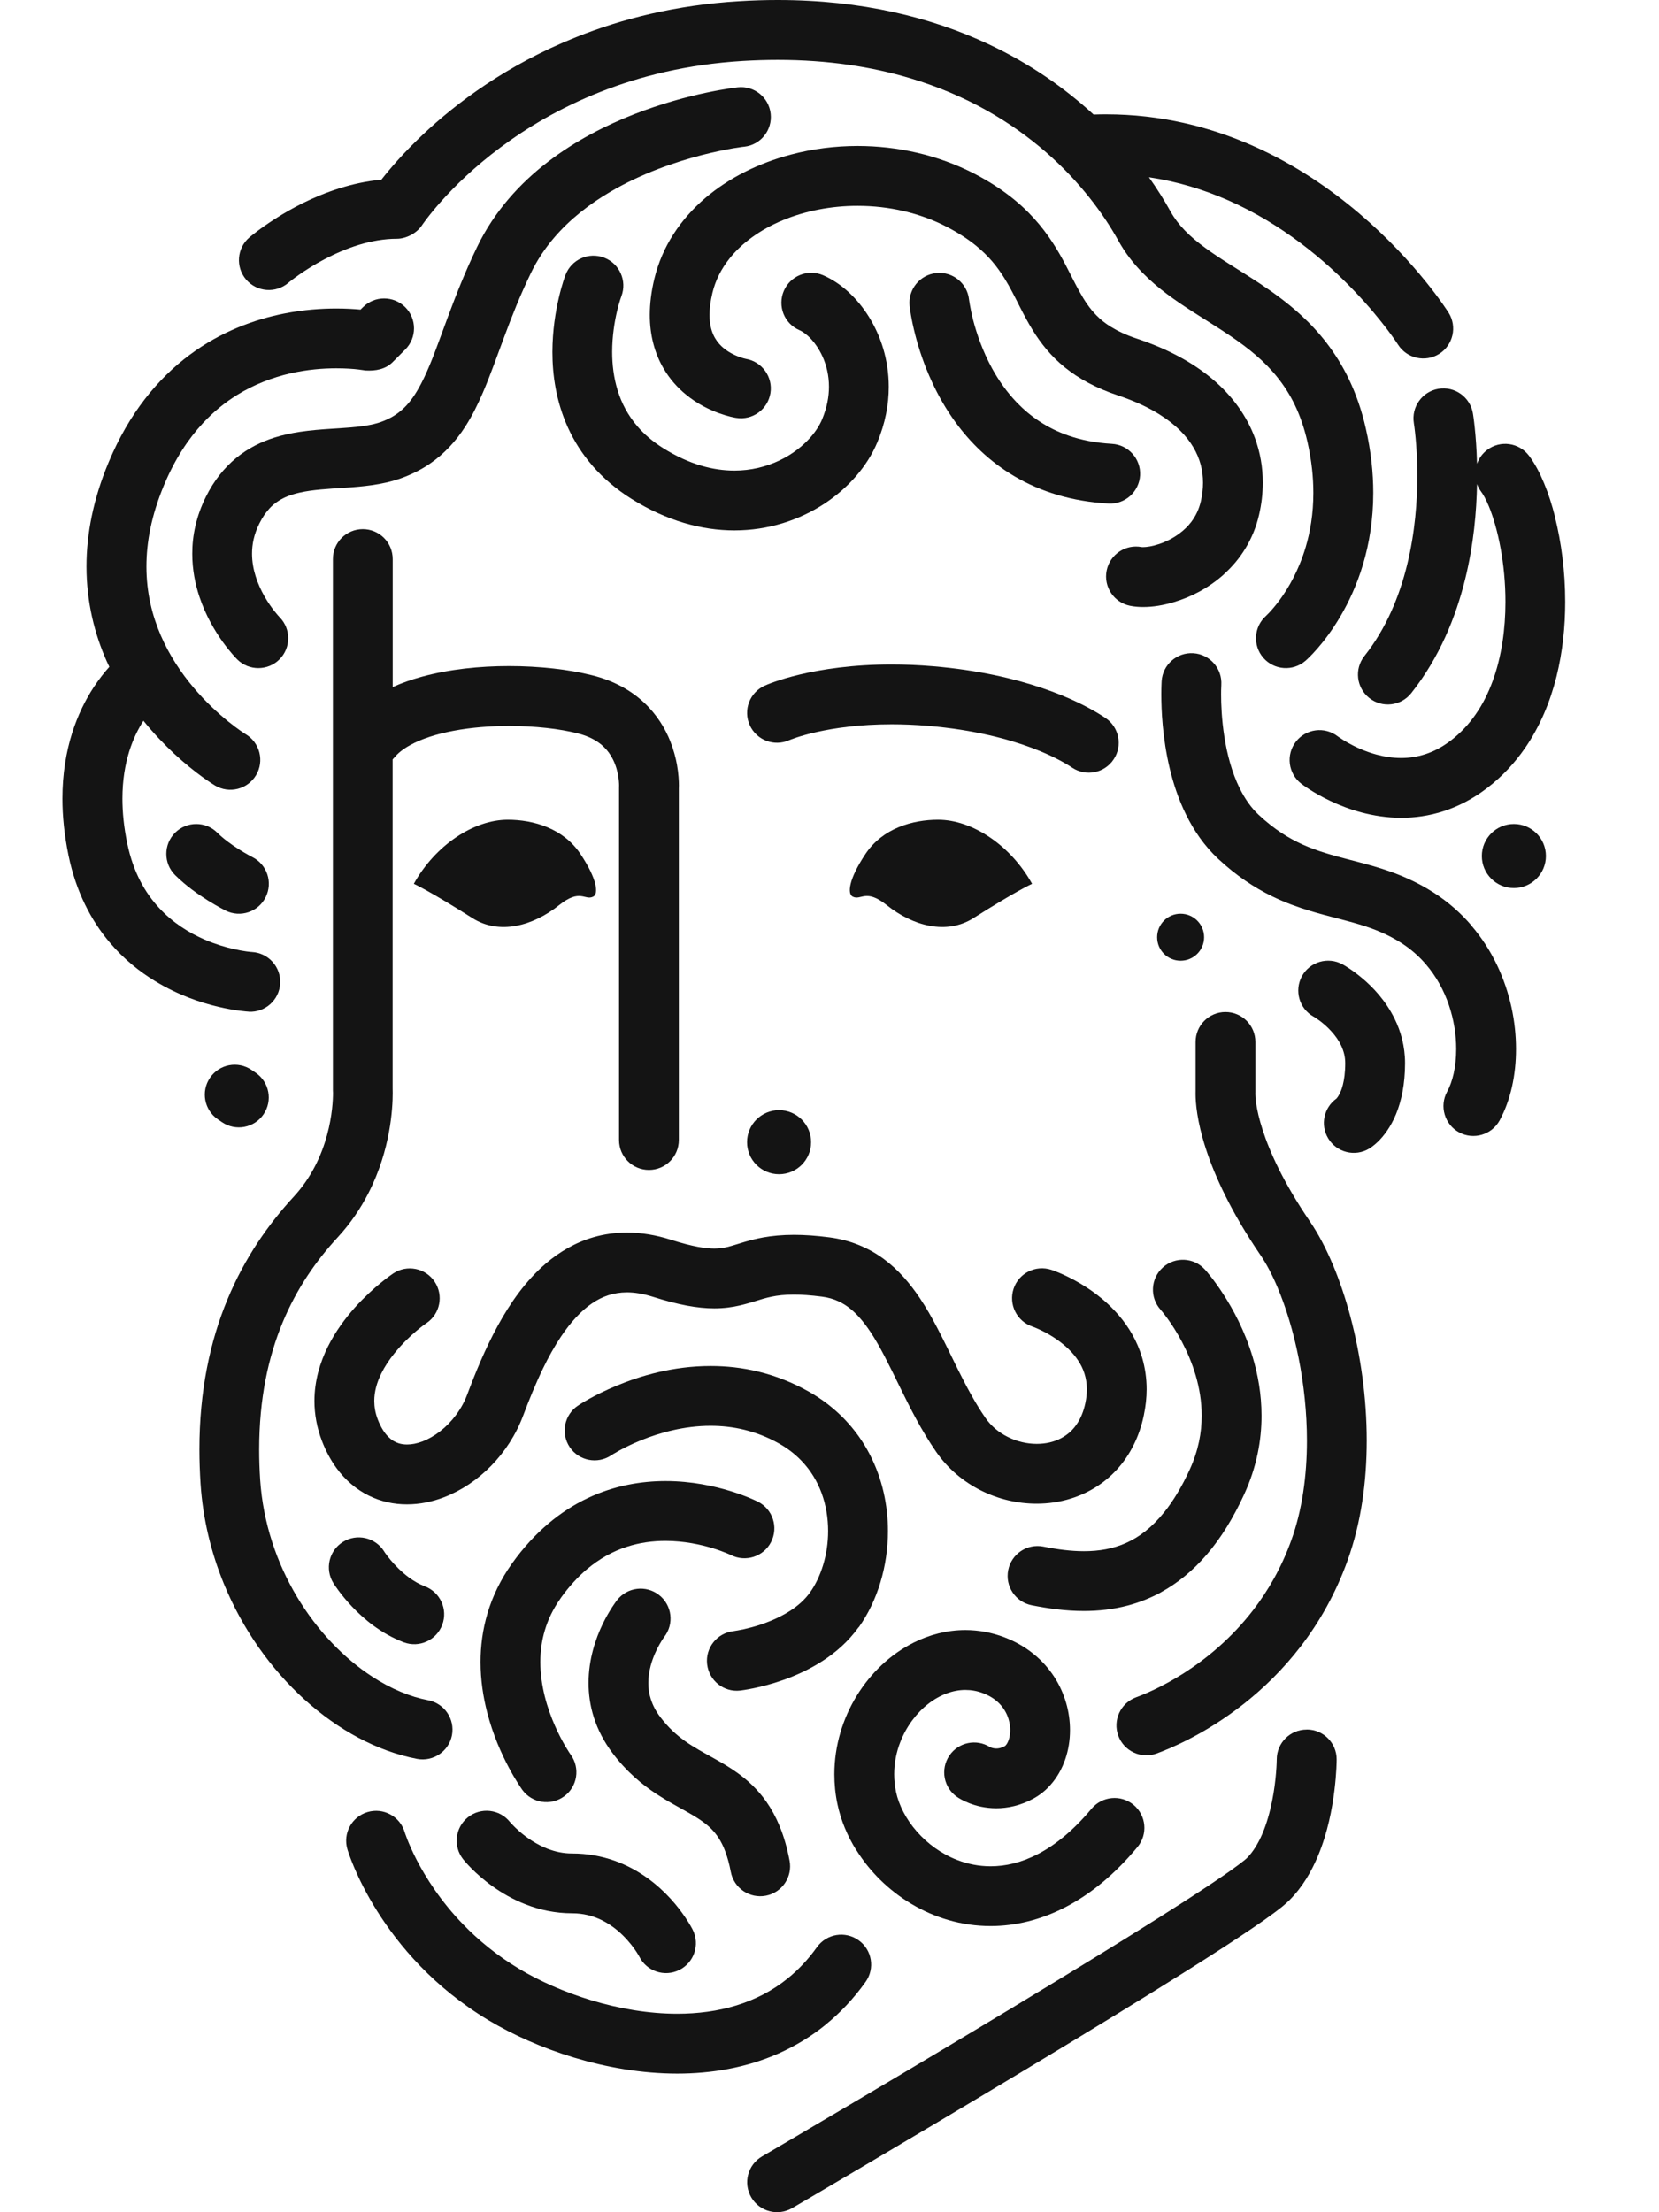
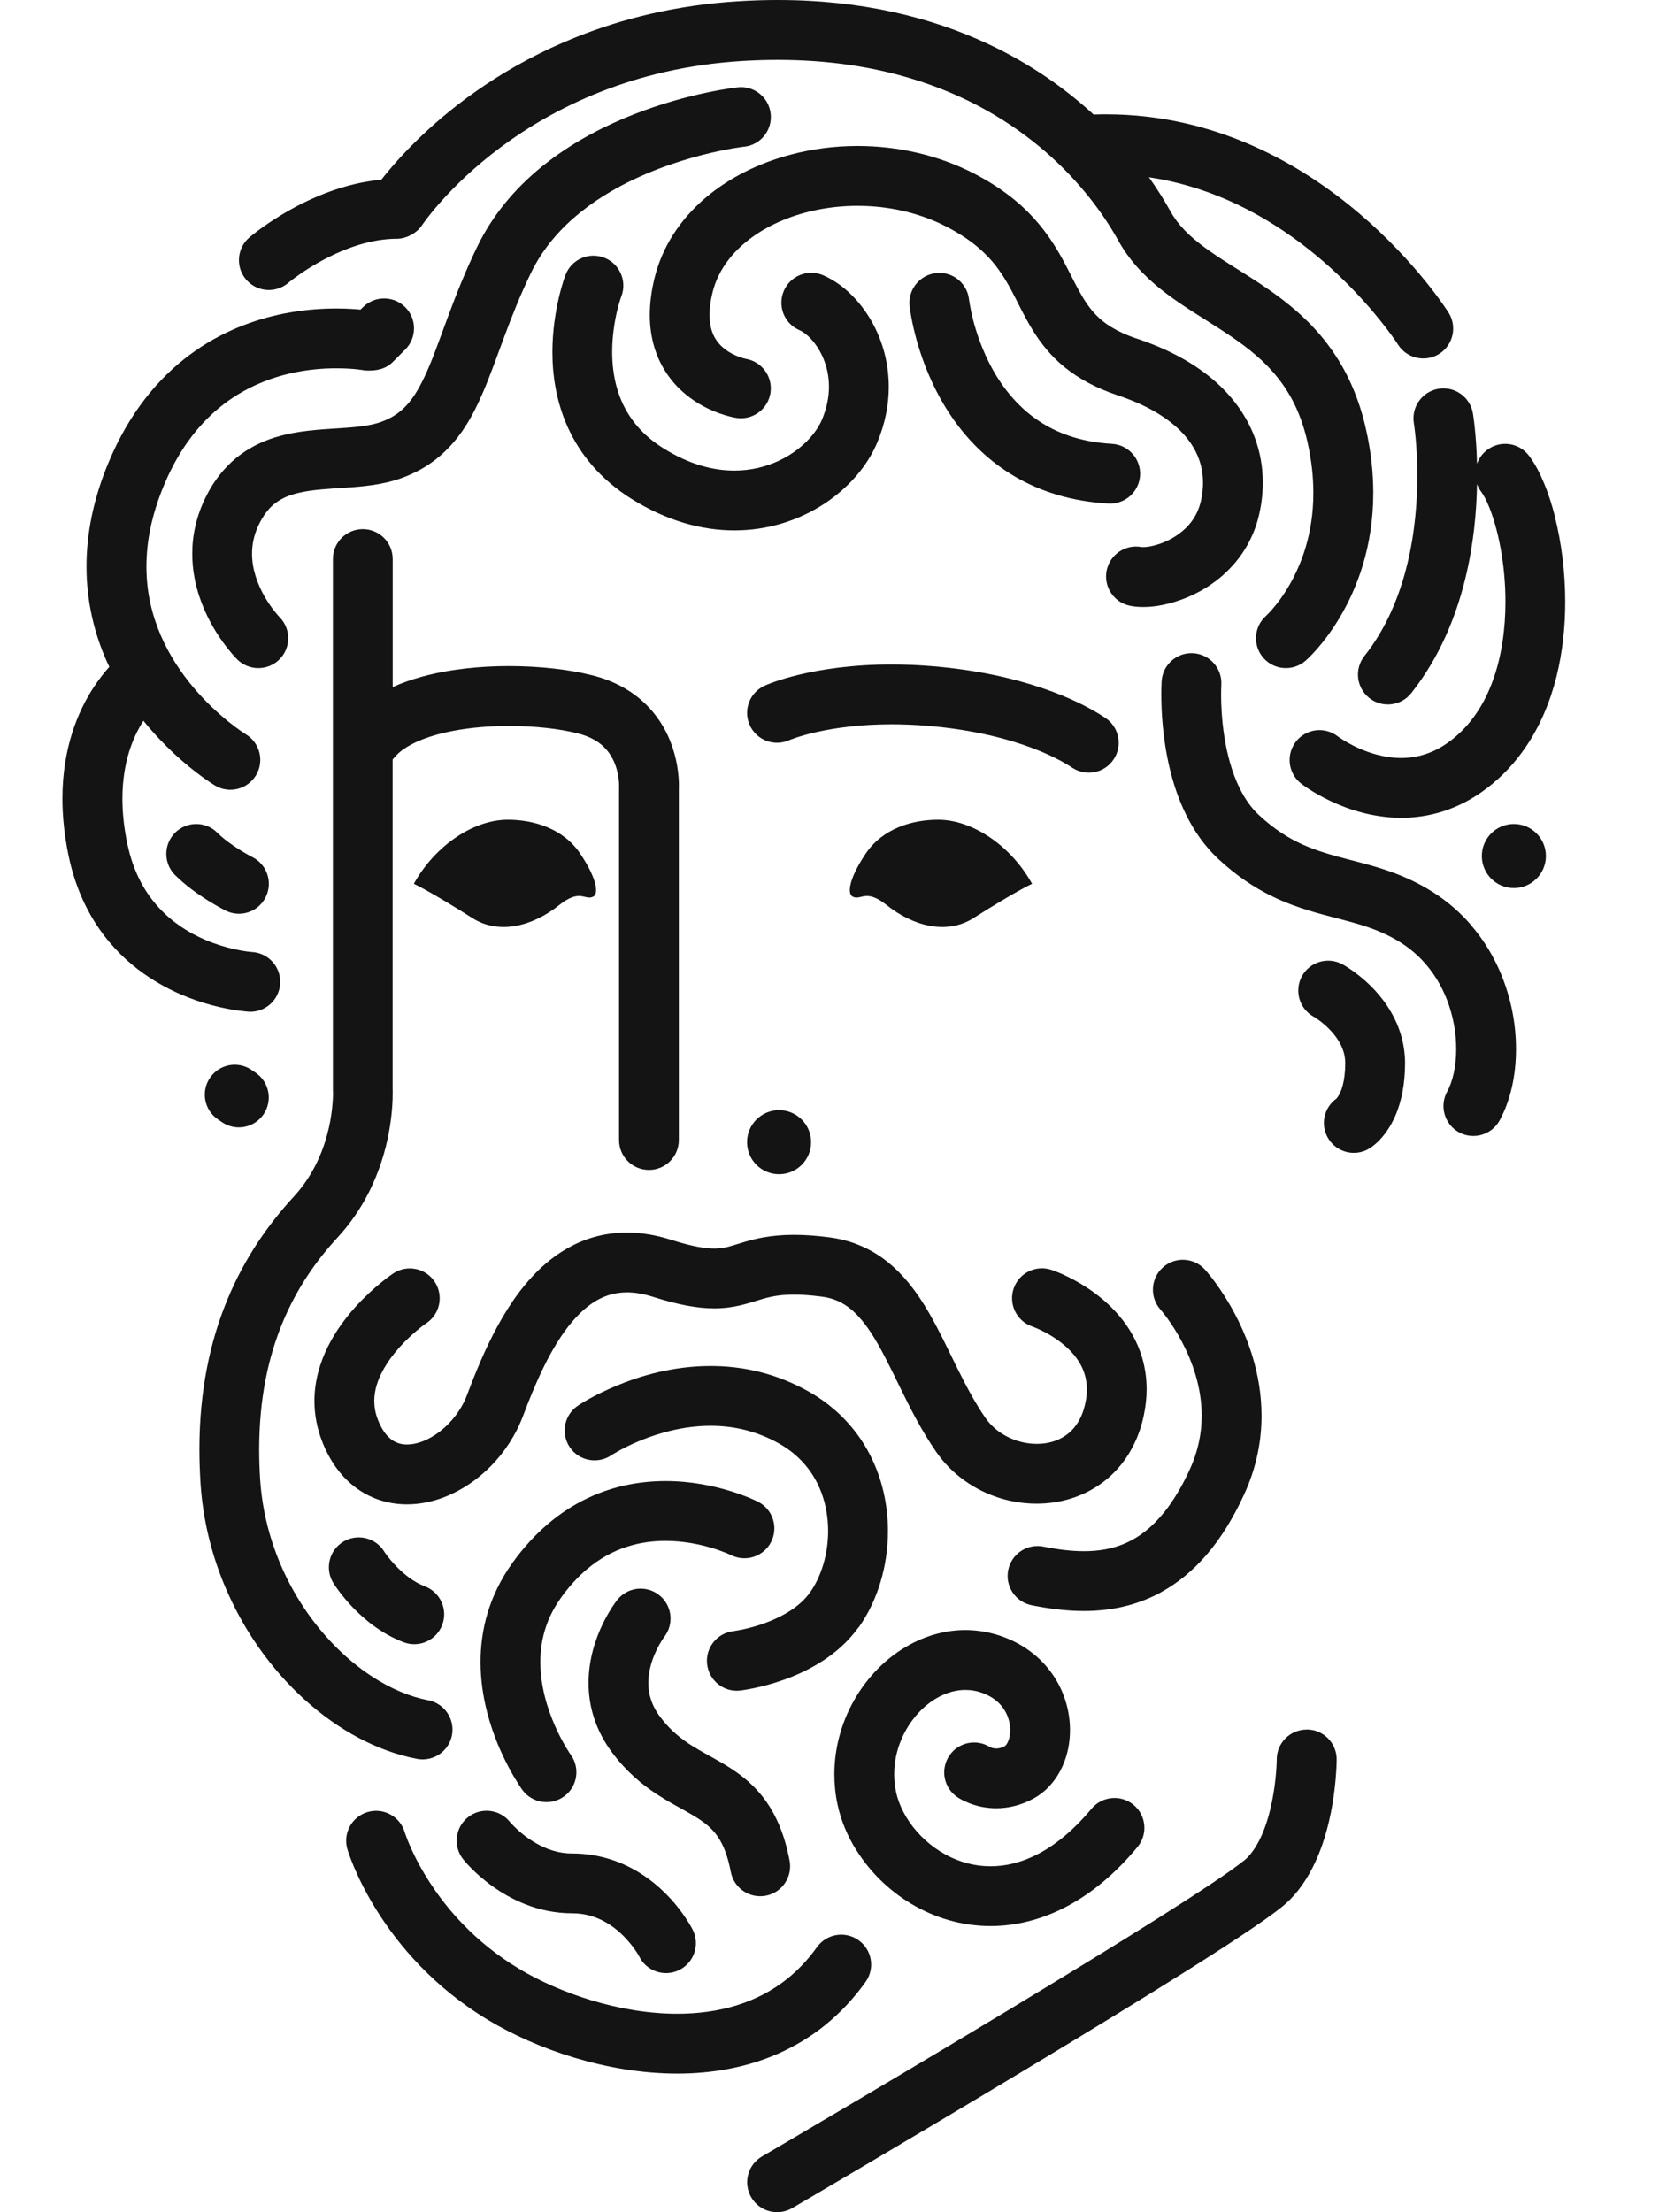
<svg xmlns="http://www.w3.org/2000/svg" style="font-size:50px" width="30" height="40" viewBox="0 0 43 62" fill="none">
  <path d="M5.795 14.258C5.877 14.168 5.962 14.099 6.056 14.039C6.217 13.935 6.409 13.861 6.645 13.807C6.997 13.726 7.437 13.7 7.921 13.67C8.163 13.654 8.415 13.634 8.676 13.597C8.937 13.559 9.208 13.504 9.481 13.407C9.774 13.303 10.045 13.168 10.287 13.004C10.71 12.717 11.04 12.348 11.295 11.949C11.488 11.649 11.642 11.334 11.784 11.005C11.996 10.512 12.178 9.989 12.387 9.431C12.594 8.873 12.826 8.282 13.13 7.653C13.306 7.288 13.526 6.961 13.779 6.664C14.222 6.145 14.773 5.717 15.359 5.374C16.237 4.858 17.19 4.535 17.916 4.348C18.279 4.254 18.586 4.195 18.796 4.157C18.902 4.14 18.984 4.128 19.038 4.12C19.065 4.117 19.085 4.114 19.097 4.113H19.109V4.112H19.11C19.57 4.062 19.901 3.649 19.851 3.189C19.801 2.729 19.388 2.396 18.928 2.447C18.883 2.453 17.58 2.593 16.019 3.203C15.238 3.51 14.392 3.934 13.609 4.535C13.217 4.835 12.843 5.18 12.504 5.577C12.165 5.974 11.862 6.423 11.62 6.927C11.278 7.635 11.023 8.293 10.806 8.876C10.643 9.313 10.502 9.71 10.366 10.055C10.263 10.313 10.162 10.544 10.059 10.742C9.905 11.04 9.749 11.263 9.576 11.43C9.401 11.598 9.209 11.725 8.922 11.828C8.806 11.869 8.668 11.902 8.51 11.928C8.234 11.974 7.9 11.993 7.532 12.017C7.255 12.035 6.961 12.057 6.653 12.103C6.422 12.138 6.184 12.188 5.942 12.264C5.581 12.377 5.209 12.557 4.873 12.832C4.537 13.107 4.244 13.473 4.023 13.919C3.751 14.462 3.637 15.015 3.639 15.52C3.639 15.963 3.721 16.37 3.84 16.726C4.018 17.26 4.274 17.682 4.487 17.982C4.701 18.28 4.873 18.454 4.898 18.48C5.225 18.806 5.757 18.806 6.083 18.48C6.409 18.154 6.41 17.626 6.087 17.298L6.085 17.296C6.062 17.273 5.854 17.048 5.664 16.716C5.57 16.551 5.48 16.359 5.417 16.156C5.353 15.952 5.314 15.739 5.314 15.52C5.314 15.253 5.367 14.978 5.521 14.669C5.609 14.493 5.701 14.362 5.796 14.259L5.795 14.258Z" fill="#141414" />
  <path d="M5.223 28.355C5.685 28.379 6.079 28.023 6.103 27.561C6.127 27.1 5.774 26.708 5.313 26.681C5.296 26.681 5.09 26.665 4.791 26.596C4.566 26.545 4.288 26.463 3.997 26.338C3.559 26.15 3.096 25.866 2.707 25.443C2.512 25.232 2.333 24.985 2.18 24.689C2.028 24.393 1.902 24.05 1.817 23.64C1.72 23.172 1.681 22.755 1.681 22.383C1.681 21.857 1.76 21.421 1.872 21.058C1.983 20.705 2.127 20.422 2.27 20.2C2.56 20.56 2.857 20.866 3.127 21.119C3.746 21.694 4.24 21.992 4.276 22.015C4.674 22.253 5.187 22.124 5.426 21.727C5.664 21.331 5.535 20.816 5.138 20.578C5.093 20.552 4.364 20.088 3.677 19.273C3.333 18.866 3 18.373 2.756 17.808C2.512 17.24 2.354 16.603 2.354 15.878C2.354 15.204 2.49 14.451 2.846 13.598C3.157 12.855 3.534 12.292 3.94 11.856C4.244 11.53 4.566 11.273 4.894 11.07C5.386 10.765 5.897 10.578 6.379 10.466C6.86 10.355 7.312 10.322 7.675 10.322C7.936 10.322 8.151 10.338 8.294 10.355C8.366 10.364 8.42 10.372 8.453 10.377C8.47 10.379 8.482 10.382 8.488 10.383H8.493C8.777 10.399 9.052 10.35 9.25 10.154L9.609 9.795C9.936 9.468 9.936 8.936 9.609 8.61C9.282 8.283 8.75 8.283 8.423 8.61L8.356 8.677C8.173 8.66 7.942 8.646 7.674 8.646C7.261 8.646 6.761 8.679 6.21 8.788C5.386 8.952 4.448 9.288 3.564 9.947C3.123 10.275 2.698 10.683 2.313 11.181C1.927 11.679 1.583 12.266 1.297 12.95C0.861 13.989 0.674 14.973 0.674 15.875C0.674 16.88 0.904 17.777 1.245 18.542C1.268 18.592 1.291 18.641 1.315 18.689C1.177 18.842 1.025 19.034 0.872 19.267C0.65 19.607 0.431 20.037 0.268 20.556C0.105 21.076 0 21.687 0 22.381C0 22.872 0.053 23.405 0.171 23.978C0.38 24.991 0.805 25.803 1.328 26.417C1.719 26.879 2.16 27.231 2.596 27.495C3.249 27.894 3.889 28.104 4.371 28.217C4.853 28.331 5.181 28.35 5.22 28.353L5.223 28.355Z" fill="#141414" />
  <path d="M4.953 23.808C4.75 23.681 4.503 23.501 4.342 23.339C4.016 23.012 3.484 23.012 3.157 23.339C2.83 23.666 2.83 24.198 3.157 24.525C3.471 24.836 3.812 25.07 4.084 25.242C4.356 25.41 4.556 25.511 4.572 25.52C4.987 25.727 5.489 25.559 5.696 25.145C5.904 24.73 5.736 24.229 5.323 24.021C5.323 24.021 5.157 23.936 4.953 23.808Z" fill="#141414" />
  <path d="M5.302 29.987C4.92 29.725 4.398 29.823 4.137 30.205C3.875 30.587 3.973 31.109 4.355 31.37L4.471 31.449C4.853 31.711 5.375 31.613 5.636 31.231C5.898 30.849 5.8 30.327 5.418 30.066L5.302 29.987Z" fill="#141414" />
  <path d="M6.329 7.928L6.332 7.925C6.374 7.891 6.772 7.566 7.346 7.265C7.634 7.114 7.963 6.968 8.31 6.862C8.657 6.757 9.02 6.692 9.377 6.692C9.616 6.692 9.921 6.55 10.077 6.315C10.085 6.302 10.804 5.229 12.28 4.13C13.019 3.58 13.945 3.022 15.071 2.578C16.196 2.133 17.521 1.802 19.066 1.708C19.402 1.688 19.73 1.678 20.047 1.678C21.461 1.678 22.689 1.872 23.757 2.191C25.358 2.669 26.601 3.426 27.557 4.256C28.513 5.086 29.178 5.991 29.595 6.743C29.785 7.085 30.016 7.381 30.268 7.639C30.708 8.091 31.202 8.428 31.683 8.738C32.044 8.971 32.401 9.187 32.736 9.415C33.239 9.756 33.688 10.116 34.054 10.574C34.42 11.032 34.715 11.59 34.897 12.387C35.015 12.908 35.062 13.382 35.062 13.815C35.062 14.398 34.975 14.903 34.846 15.337C34.652 15.989 34.361 16.483 34.123 16.809C34.004 16.971 33.899 17.091 33.828 17.167C33.792 17.205 33.766 17.231 33.75 17.246L33.736 17.26C33.392 17.565 33.358 18.091 33.661 18.438C33.965 18.786 34.494 18.822 34.843 18.518C34.892 18.475 35.357 18.062 35.82 17.274C36.051 16.881 36.282 16.393 36.455 15.814C36.627 15.234 36.741 14.564 36.741 13.812C36.741 13.255 36.679 12.654 36.534 12.016C36.417 11.494 36.251 11.025 36.048 10.606C35.692 9.872 35.221 9.295 34.718 8.834C34.341 8.488 33.949 8.204 33.57 7.952C33.001 7.575 32.462 7.265 32.03 6.946C31.813 6.787 31.623 6.628 31.461 6.461C31.3 6.295 31.168 6.121 31.06 5.929C30.89 5.622 30.688 5.299 30.453 4.968C31.257 5.087 31.998 5.317 32.679 5.616C34.19 6.28 35.393 7.299 36.209 8.154C36.618 8.58 36.929 8.965 37.136 9.238C37.239 9.374 37.316 9.483 37.366 9.556C37.391 9.592 37.409 9.619 37.42 9.636L37.432 9.654L37.434 9.657C37.681 10.047 38.198 10.164 38.59 9.918C38.981 9.671 39.098 9.154 38.852 8.762C38.822 8.717 37.968 7.363 36.354 5.987C35.546 5.3 34.547 4.607 33.356 4.082C32.169 3.558 30.789 3.204 29.249 3.204C29.134 3.204 29.018 3.206 28.902 3.21C28.109 2.481 27.134 1.789 25.953 1.236C24.36 0.487 22.399 0 20.047 0C19.695 0 19.334 0.011 18.964 0.034C17.211 0.14 15.687 0.523 14.394 1.042C12.455 1.817 11.036 2.891 10.1 3.774C9.553 4.29 9.17 4.741 8.939 5.037C8.518 5.075 8.121 5.165 7.756 5.28C7.019 5.513 6.405 5.849 5.966 6.13C5.527 6.41 5.263 6.635 5.24 6.654C4.888 6.956 4.848 7.485 5.149 7.836C5.45 8.186 5.978 8.227 6.33 7.928H6.329Z" fill="#141414" />
  <path d="M24.375 10.711C24.543 11.074 24.756 11.456 25.029 11.831C25.438 12.392 25.982 12.938 26.697 13.356C27.411 13.775 28.289 14.056 29.321 14.112C29.784 14.137 30.178 13.784 30.205 13.322C30.23 12.86 29.877 12.465 29.415 12.439C28.949 12.412 28.549 12.33 28.2 12.209C27.589 11.997 27.126 11.669 26.75 11.28C26.47 10.989 26.242 10.662 26.061 10.333C25.79 9.84 25.622 9.34 25.527 8.973C25.48 8.788 25.451 8.638 25.433 8.536C25.424 8.486 25.419 8.447 25.415 8.423C25.414 8.411 25.413 8.403 25.411 8.399V8.396C25.361 7.937 24.95 7.604 24.491 7.653C24.031 7.701 23.697 8.114 23.745 8.574C23.748 8.606 23.784 8.93 23.91 9.412C24.005 9.774 24.149 10.225 24.375 10.71V10.711Z" fill="#141414" />
  <path d="M14.86 13.059C15.156 13.397 15.518 13.711 15.953 13.983C16.93 14.596 17.922 14.866 18.835 14.865C19.802 14.865 20.669 14.567 21.354 14.118C21.697 13.893 21.997 13.63 22.248 13.34C22.498 13.05 22.699 12.734 22.84 12.398C23.062 11.866 23.163 11.336 23.161 10.838C23.161 10.081 22.935 9.408 22.603 8.877C22.437 8.61 22.243 8.378 22.029 8.181C21.814 7.986 21.58 7.826 21.319 7.713C20.894 7.531 20.401 7.728 20.219 8.154C20.037 8.58 20.233 9.072 20.659 9.254C20.713 9.277 20.803 9.331 20.899 9.418C21.042 9.548 21.195 9.75 21.305 9.993C21.415 10.237 21.485 10.522 21.485 10.838C21.485 11.116 21.431 11.418 21.293 11.752C21.23 11.903 21.125 12.076 20.979 12.243C20.761 12.496 20.454 12.737 20.089 12.909C19.723 13.081 19.3 13.189 18.834 13.189C18.246 13.188 17.581 13.024 16.841 12.562C16.54 12.373 16.307 12.169 16.123 11.957C15.847 11.639 15.672 11.298 15.562 10.941C15.451 10.585 15.408 10.214 15.408 9.863C15.408 9.425 15.475 9.02 15.542 8.733C15.576 8.589 15.609 8.476 15.633 8.4C15.645 8.363 15.655 8.336 15.661 8.319L15.667 8.302V8.301C15.831 7.87 15.614 7.386 15.183 7.221C14.751 7.056 14.266 7.271 14.101 7.704C14.09 7.731 14 7.969 13.912 8.351C13.823 8.732 13.735 9.258 13.733 9.862C13.733 10.507 13.835 11.25 14.17 11.987C14.338 12.355 14.564 12.719 14.86 13.057V13.059Z" fill="#141414" />
  <path d="M32.56 16.088C32.781 15.89 32.985 15.653 33.155 15.374C33.325 15.096 33.461 14.776 33.541 14.424C33.609 14.13 33.645 13.829 33.645 13.526C33.645 13.105 33.574 12.681 33.424 12.275C33.2 11.665 32.797 11.1 32.241 10.63C31.684 10.159 30.975 9.777 30.116 9.491C29.809 9.389 29.576 9.276 29.389 9.161C29.226 9.061 29.098 8.957 28.988 8.845C28.795 8.651 28.647 8.43 28.492 8.147C28.376 7.937 28.259 7.694 28.119 7.427C27.908 7.027 27.641 6.571 27.235 6.124C26.831 5.676 26.291 5.248 25.569 4.873C24.533 4.336 23.397 4.093 22.292 4.091C21.652 4.091 21.019 4.173 20.42 4.332C19.519 4.57 18.686 4.978 18.007 5.559C17.669 5.85 17.369 6.185 17.126 6.564C16.883 6.941 16.699 7.362 16.59 7.816C16.504 8.174 16.463 8.51 16.463 8.826C16.462 9.406 16.608 9.917 16.845 10.32C17.021 10.623 17.241 10.864 17.464 11.048C17.799 11.326 18.138 11.484 18.399 11.579C18.66 11.673 18.844 11.706 18.882 11.711C19.34 11.786 19.77 11.476 19.844 11.018C19.917 10.565 19.611 10.137 19.159 10.058C19.149 10.056 19.064 10.038 18.952 9.996C18.868 9.964 18.77 9.918 18.675 9.859C18.605 9.815 18.535 9.762 18.473 9.704C18.38 9.614 18.302 9.512 18.242 9.378C18.183 9.243 18.139 9.073 18.138 8.826C18.138 8.657 18.16 8.453 18.219 8.207C18.304 7.855 18.465 7.538 18.697 7.246C19.044 6.809 19.561 6.435 20.187 6.174C20.814 5.913 21.545 5.767 22.291 5.769C23.15 5.769 24.024 5.96 24.794 6.361C25.123 6.532 25.383 6.705 25.596 6.877C25.969 7.179 26.202 7.477 26.406 7.803C26.558 8.047 26.689 8.31 26.834 8.596C26.943 8.811 27.061 9.037 27.205 9.269C27.421 9.616 27.703 9.979 28.096 10.296C28.488 10.614 28.977 10.879 29.585 11.082C30.051 11.237 30.434 11.418 30.745 11.612C31.211 11.904 31.511 12.22 31.698 12.536C31.885 12.854 31.968 13.177 31.969 13.529C31.969 13.696 31.949 13.87 31.908 14.05C31.853 14.283 31.761 14.466 31.64 14.627C31.549 14.746 31.441 14.851 31.321 14.941C31.143 15.078 30.936 15.181 30.744 15.246C30.648 15.278 30.558 15.301 30.479 15.315C30.399 15.329 30.332 15.334 30.291 15.334C30.275 15.334 30.263 15.334 30.257 15.333H30.251C29.799 15.244 29.359 15.539 29.268 15.991C29.177 16.445 29.472 16.887 29.925 16.978C30.052 17.003 30.171 17.012 30.291 17.012C30.571 17.012 30.859 16.964 31.167 16.871C31.624 16.733 32.119 16.489 32.559 16.092L32.56 16.088Z" fill="#141414" />
  <path d="M41.839 14.499C41.751 14.149 41.648 13.829 41.528 13.542C41.409 13.255 41.277 13.001 41.107 12.773C40.828 12.403 40.303 12.33 39.934 12.609C39.797 12.712 39.702 12.849 39.649 12.998C39.629 12.162 39.539 11.614 39.534 11.585C39.457 11.128 39.026 10.82 38.569 10.896C38.113 10.973 37.805 11.404 37.879 11.859C37.879 11.859 37.976 12.459 37.976 13.326C37.976 14.035 37.912 14.927 37.691 15.825C37.471 16.724 37.096 17.626 36.493 18.386C36.206 18.749 36.267 19.275 36.63 19.563C36.992 19.85 37.519 19.789 37.806 19.426C38.598 18.425 39.055 17.295 39.318 16.225C39.557 15.255 39.636 14.331 39.649 13.565C39.676 13.641 39.716 13.716 39.767 13.784C39.815 13.846 39.899 13.99 39.979 14.185C40.101 14.478 40.221 14.885 40.307 15.35C40.394 15.814 40.446 16.336 40.446 16.869C40.446 17.627 40.338 18.406 40.089 19.084C39.965 19.423 39.808 19.738 39.614 20.016C39.42 20.297 39.19 20.543 38.915 20.754C38.665 20.945 38.426 21.064 38.197 21.138C37.967 21.212 37.744 21.244 37.524 21.244C37.288 21.244 37.056 21.208 36.839 21.15C36.515 21.064 36.227 20.929 36.03 20.817C35.93 20.761 35.854 20.712 35.805 20.678C35.781 20.662 35.763 20.65 35.753 20.643L35.745 20.637C35.38 20.355 34.855 20.422 34.573 20.786C34.289 21.151 34.355 21.678 34.72 21.962C34.755 21.988 35.05 22.217 35.539 22.448C35.783 22.564 36.075 22.68 36.409 22.769C36.743 22.857 37.119 22.92 37.525 22.92C37.902 22.92 38.306 22.866 38.715 22.733C39.124 22.6 39.539 22.388 39.933 22.085C40.355 21.763 40.706 21.382 40.991 20.971C41.419 20.352 41.7 19.665 41.876 18.965C42.05 18.266 42.121 17.554 42.121 16.869C42.121 16.012 42.011 15.198 41.836 14.5L41.839 14.499Z" fill="#141414" />
  <path d="M39.495 25.94C39.202 25.598 38.851 25.285 38.444 25.023C37.952 24.706 37.463 24.503 37.008 24.356C36.667 24.246 36.344 24.165 36.04 24.086C35.583 23.967 35.172 23.853 34.771 23.674C34.371 23.493 33.974 23.25 33.533 22.84C33.322 22.644 33.143 22.389 32.998 22.095C32.779 21.654 32.641 21.126 32.567 20.644C32.491 20.16 32.475 19.723 32.476 19.458C32.476 19.37 32.477 19.302 32.48 19.256C32.48 19.233 32.481 19.217 32.482 19.207V19.198C32.511 18.736 32.161 18.338 31.7 18.308C31.238 18.278 30.839 18.628 30.809 19.09C30.809 19.105 30.8 19.239 30.8 19.458C30.8 19.897 30.831 20.67 31.033 21.525C31.135 21.952 31.28 22.4 31.497 22.838C31.712 23.274 32.001 23.701 32.391 24.067C32.898 24.541 33.408 24.877 33.902 25.118C34.272 25.298 34.631 25.427 34.97 25.529C35.478 25.683 35.937 25.782 36.355 25.909C36.774 26.036 37.15 26.186 37.538 26.434C37.803 26.606 38.03 26.807 38.221 27.032C38.509 27.368 38.722 27.759 38.861 28.169C39.001 28.579 39.066 29.006 39.066 29.4C39.066 29.648 39.04 29.882 38.995 30.087C38.949 30.292 38.883 30.467 38.811 30.597C38.59 31.003 38.74 31.513 39.145 31.735C39.551 31.956 40.061 31.806 40.283 31.401C40.442 31.108 40.555 30.79 40.63 30.455C40.705 30.119 40.742 29.765 40.742 29.401C40.742 28.634 40.577 27.816 40.209 27.045C40.024 26.66 39.788 26.287 39.495 25.945V25.94Z" fill="#141414" />
  <path d="M40.682 24.889C41.178 24.889 41.58 24.487 41.58 23.991C41.58 23.495 41.178 23.093 40.682 23.093C40.186 23.093 39.784 23.495 39.784 23.991C39.784 24.487 40.186 24.889 40.682 24.889Z" fill="#141414" />
  <path d="M10.918 48.632C11.004 48.177 10.706 47.739 10.251 47.651C9.748 47.556 9.208 47.332 8.683 46.99C7.894 46.478 7.141 45.701 6.573 44.75C6.006 43.8 5.623 42.679 5.542 41.475C5.523 41.183 5.514 40.9 5.514 40.629C5.514 39.191 5.771 38.033 6.17 37.068C6.57 36.104 7.114 35.33 7.717 34.676C8.081 34.281 8.359 33.862 8.571 33.449C8.89 32.83 9.059 32.229 9.151 31.733C9.243 31.236 9.257 30.844 9.257 30.633C9.257 30.571 9.256 30.526 9.255 30.498V21.284C9.272 21.266 9.289 21.248 9.305 21.229C9.397 21.115 9.545 20.993 9.749 20.881C10.055 20.711 10.486 20.569 10.971 20.48C11.455 20.389 11.993 20.346 12.517 20.346C12.881 20.346 13.238 20.366 13.567 20.402C13.895 20.438 14.196 20.492 14.44 20.553C14.754 20.632 14.956 20.748 15.106 20.871C15.218 20.965 15.302 21.066 15.369 21.175C15.47 21.337 15.532 21.518 15.564 21.676C15.598 21.832 15.602 21.964 15.602 22.013V22.031L15.601 22.05V31.951C15.601 32.414 15.976 32.789 16.439 32.789C16.903 32.789 17.277 32.414 17.277 31.951V22.096C17.277 22.076 17.279 22.048 17.279 22.013C17.279 21.89 17.27 21.685 17.224 21.428C17.189 21.235 17.131 21.014 17.038 20.777C16.897 20.423 16.668 20.034 16.305 19.694C15.944 19.354 15.452 19.075 14.847 18.926C14.513 18.842 14.146 18.778 13.753 18.735C13.36 18.692 12.945 18.668 12.518 18.668C11.7 18.668 10.848 18.753 10.063 18.969C9.785 19.045 9.515 19.14 9.257 19.256V15.668C9.257 15.205 8.883 14.83 8.419 14.83C7.956 14.83 7.581 15.205 7.581 15.668V30.559C7.581 30.559 7.584 30.588 7.584 30.631C7.584 30.804 7.566 31.269 7.415 31.817C7.341 32.091 7.233 32.387 7.082 32.679C6.931 32.972 6.737 33.263 6.486 33.536C5.776 34.305 5.108 35.252 4.623 36.424C4.137 37.595 3.838 38.986 3.839 40.626C3.839 40.936 3.85 41.256 3.871 41.584C3.937 42.576 4.169 43.517 4.521 44.378C5.05 45.67 5.848 46.781 6.786 47.632C7.726 48.481 8.808 49.077 9.939 49.295C10.393 49.381 10.832 49.083 10.919 48.628L10.918 48.632Z" fill="#141414" />
  <path d="M10.155 44.457C10.004 44.401 9.851 44.313 9.71 44.209C9.498 44.053 9.313 43.861 9.189 43.711C9.127 43.637 9.079 43.572 9.05 43.53C9.036 43.509 9.025 43.494 9.019 43.485L9.015 43.477C8.768 43.087 8.253 42.97 7.862 43.214C7.469 43.459 7.35 43.977 7.595 44.369C7.615 44.402 7.792 44.683 8.115 45.025C8.278 45.197 8.477 45.383 8.718 45.561C8.958 45.736 9.24 45.904 9.568 46.028C10.001 46.19 10.483 45.97 10.646 45.537C10.809 45.103 10.589 44.621 10.155 44.458V44.457Z" fill="#141414" />
  <path d="M19.683 19.217C19.262 19.407 19.074 19.904 19.265 20.325C19.456 20.745 19.949 20.932 20.369 20.745H20.37C20.418 20.725 21.435 20.3 23.241 20.3C23.559 20.3 23.901 20.313 24.267 20.344C25.566 20.454 26.525 20.717 27.184 20.965C27.513 21.089 27.767 21.21 27.95 21.307C28.042 21.356 28.116 21.399 28.174 21.434C28.233 21.468 28.273 21.496 28.302 21.515C28.687 21.771 29.207 21.669 29.464 21.283C29.722 20.898 29.618 20.378 29.232 20.12C29.191 20.093 29.127 20.051 29.044 20.001C28.753 19.824 28.229 19.543 27.462 19.284C26.694 19.023 25.681 18.781 24.409 18.673C23.994 18.638 23.605 18.623 23.241 18.623C21.034 18.623 19.768 19.177 19.683 19.217Z" fill="#141414" />
  <path d="M36.435 27.419C36.144 27.173 35.914 27.046 35.878 27.026C35.472 26.805 34.962 26.954 34.741 27.36C34.521 27.765 34.668 28.271 35.07 28.494C35.08 28.497 35.341 28.654 35.562 28.9C35.675 29.022 35.776 29.164 35.845 29.313C35.914 29.463 35.955 29.617 35.955 29.796C35.955 30.062 35.925 30.261 35.888 30.406C35.832 30.624 35.761 30.724 35.727 30.768C35.719 30.779 35.712 30.786 35.708 30.79C35.356 31.043 35.25 31.526 35.477 31.903C35.715 32.301 36.23 32.429 36.627 32.191C36.674 32.162 36.764 32.101 36.871 31.998C37.031 31.843 37.229 31.59 37.38 31.223C37.53 30.857 37.632 30.384 37.632 29.796C37.632 29.326 37.513 28.903 37.341 28.555C37.083 28.03 36.725 27.664 36.435 27.418V27.419Z" fill="#141414" />
-   <path d="M35.603 35.433C35.414 34.984 35.203 34.582 34.967 34.235C34.215 33.132 33.834 32.268 33.64 31.666C33.444 31.062 33.436 30.721 33.436 30.655V30.648L33.437 30.629V29.201C33.437 28.738 33.062 28.363 32.599 28.363C32.136 28.363 31.761 28.738 31.761 29.201V30.574C31.761 30.596 31.76 30.623 31.76 30.657C31.76 30.894 31.797 31.416 32.045 32.183C32.293 32.949 32.75 33.96 33.583 35.181C33.739 35.408 33.905 35.718 34.06 36.086C34.293 36.638 34.502 37.318 34.648 38.055C34.795 38.793 34.882 39.589 34.882 40.378C34.882 41.36 34.747 42.329 34.445 43.164C34.169 43.934 33.796 44.575 33.383 45.114C32.764 45.922 32.047 46.499 31.43 46.893C30.812 47.287 30.296 47.495 30.093 47.569C29.659 47.729 29.435 48.21 29.594 48.645C29.753 49.079 30.235 49.303 30.669 49.144C31.055 49.002 32.038 48.597 33.11 47.754C33.646 47.332 34.203 46.8 34.714 46.134C35.224 45.469 35.684 44.672 36.022 43.731C36.406 42.662 36.557 41.51 36.558 40.377C36.558 39.161 36.382 37.967 36.102 36.907C35.961 36.378 35.793 35.882 35.604 35.433H35.603Z" fill="#141414" />
  <path d="M12.915 39.67C13.081 39.23 13.264 38.777 13.47 38.352C13.624 38.033 13.792 37.732 13.971 37.464C14.241 37.06 14.535 36.739 14.837 36.533C14.988 36.429 15.141 36.353 15.3 36.301C15.461 36.25 15.629 36.221 15.821 36.22C16.029 36.22 16.267 36.255 16.545 36.343C16.904 36.457 17.217 36.538 17.499 36.591C17.782 36.644 18.037 36.669 18.272 36.669C18.54 36.669 18.78 36.635 18.986 36.587C19.141 36.551 19.274 36.511 19.392 36.475C19.571 36.42 19.714 36.374 19.88 36.341C20.045 36.307 20.235 36.283 20.503 36.283C20.712 36.283 20.966 36.299 21.283 36.34C21.467 36.363 21.618 36.409 21.754 36.472C21.874 36.528 21.984 36.597 22.092 36.685C22.28 36.839 22.463 37.052 22.645 37.325C22.917 37.732 23.177 38.267 23.463 38.854C23.75 39.439 24.066 40.077 24.491 40.691C24.822 41.169 25.263 41.531 25.749 41.774C26.237 42.017 26.769 42.142 27.307 42.142C27.631 42.142 27.958 42.096 28.274 41.996C28.748 41.848 29.201 41.576 29.561 41.179C29.923 40.782 30.185 40.265 30.309 39.669C30.362 39.417 30.389 39.172 30.389 38.935C30.389 38.625 30.344 38.329 30.265 38.059C30.126 37.583 29.886 37.188 29.616 36.872C29.212 36.398 28.75 36.09 28.387 35.891C28.023 35.691 27.755 35.6 27.72 35.589C27.28 35.443 26.806 35.68 26.66 36.119C26.514 36.557 26.75 37.03 27.186 37.178C27.186 37.178 27.303 37.219 27.465 37.3C27.586 37.359 27.733 37.443 27.88 37.546C28.102 37.702 28.321 37.903 28.469 38.13C28.545 38.244 28.605 38.365 28.646 38.496C28.688 38.627 28.712 38.769 28.714 38.935C28.714 39.051 28.702 39.179 28.671 39.324C28.623 39.549 28.55 39.724 28.463 39.864C28.333 40.075 28.172 40.214 27.979 40.314C27.786 40.414 27.555 40.466 27.308 40.466C27.038 40.466 26.751 40.4 26.499 40.273C26.245 40.147 26.027 39.965 25.87 39.737C25.578 39.316 25.326 38.837 25.079 38.34C24.895 37.967 24.713 37.583 24.515 37.206C24.367 36.924 24.209 36.644 24.028 36.375C23.757 35.973 23.435 35.59 23.016 35.281C22.807 35.128 22.574 34.995 22.319 34.892C22.066 34.789 21.79 34.717 21.5 34.679C21.123 34.63 20.797 34.608 20.506 34.608C20.174 34.608 19.888 34.637 19.64 34.681C19.454 34.715 19.292 34.757 19.152 34.797C18.941 34.859 18.784 34.912 18.657 34.944C18.528 34.975 18.425 34.992 18.274 34.993C18.157 34.993 18.008 34.981 17.809 34.944C17.611 34.907 17.363 34.844 17.055 34.746C16.633 34.612 16.221 34.544 15.822 34.544C15.498 34.544 15.185 34.589 14.891 34.673C14.376 34.821 13.927 35.088 13.547 35.413C12.978 35.903 12.551 36.518 12.201 37.157C11.851 37.797 11.577 38.467 11.347 39.08C11.191 39.498 10.908 39.866 10.584 40.115C10.424 40.24 10.255 40.334 10.096 40.396C9.936 40.457 9.787 40.484 9.659 40.484C9.573 40.484 9.497 40.472 9.428 40.451C9.325 40.418 9.233 40.367 9.135 40.27C9.038 40.173 8.932 40.023 8.841 39.789C8.768 39.599 8.741 39.431 8.74 39.264C8.74 39.008 8.81 38.749 8.939 38.49C9.035 38.296 9.162 38.105 9.302 37.932C9.511 37.671 9.745 37.449 9.924 37.298C10.012 37.223 10.088 37.166 10.138 37.128C10.163 37.109 10.182 37.096 10.193 37.089L10.204 37.082C10.587 36.824 10.689 36.305 10.432 35.92C10.175 35.536 9.654 35.433 9.27 35.691C9.234 35.716 8.728 36.055 8.194 36.648C7.928 36.947 7.654 37.312 7.437 37.747C7.222 38.182 7.063 38.696 7.063 39.265C7.063 39.632 7.131 40.017 7.279 40.398C7.387 40.676 7.522 40.927 7.685 41.149C7.928 41.481 8.237 41.744 8.582 41.914C8.925 42.085 9.297 42.163 9.659 42.161C10.018 42.161 10.367 42.088 10.693 41.963C11.185 41.774 11.633 41.471 12.015 41.082C12.396 40.693 12.711 40.215 12.915 39.67Z" fill="#141414" />
  <path d="M20.086 32.909C20.582 32.909 20.984 32.507 20.984 32.011C20.984 31.515 20.582 31.113 20.086 31.113C19.59 31.113 19.189 31.515 19.189 32.011C19.189 32.507 19.59 32.909 20.086 32.909Z" fill="#141414" />
-   <path d="M31.341 26.925C31.705 26.925 32 26.631 32 26.267C32 25.903 31.705 25.608 31.341 25.608C30.977 25.608 30.683 25.903 30.683 26.267C30.683 26.631 30.977 26.925 31.341 26.925Z" fill="#141414" />
  <path d="M30.801 44.619C31.257 44.369 31.688 44.018 32.077 43.565C32.466 43.11 32.814 42.553 33.123 41.88C33.472 41.122 33.611 40.368 33.609 39.675C33.609 39.075 33.508 38.521 33.36 38.03C33.138 37.292 32.812 36.695 32.54 36.275C32.268 35.853 32.048 35.608 32.025 35.583C31.715 35.239 31.185 35.213 30.841 35.524C30.499 35.834 30.471 36.362 30.78 36.706C30.792 36.72 31.093 37.065 31.378 37.605C31.521 37.877 31.661 38.197 31.764 38.548C31.867 38.899 31.932 39.28 31.932 39.676C31.932 40.151 31.841 40.651 31.598 41.183C31.372 41.678 31.132 42.066 30.893 42.367C30.531 42.819 30.176 43.08 29.811 43.244C29.445 43.407 29.059 43.474 28.63 43.474C28.272 43.474 27.889 43.425 27.495 43.345C27.041 43.255 26.6 43.549 26.509 44.003C26.418 44.456 26.712 44.898 27.166 44.989C27.631 45.081 28.12 45.15 28.629 45.15C29.034 45.15 29.45 45.106 29.868 44.995C30.182 44.911 30.494 44.789 30.798 44.623L30.801 44.619Z" fill="#141414" />
  <path d="M22.319 45.608C22.587 45.231 22.79 44.804 22.927 44.347C23.065 43.891 23.138 43.405 23.138 42.908C23.138 42.188 22.983 41.441 22.623 40.751C22.444 40.407 22.213 40.08 21.929 39.783C21.645 39.486 21.308 39.221 20.92 39.002C20.454 38.739 19.981 38.558 19.517 38.444C19.053 38.33 18.6 38.284 18.17 38.284C17.11 38.284 16.197 38.561 15.541 38.832C14.883 39.104 14.481 39.373 14.447 39.396C14.063 39.654 13.962 40.175 14.22 40.56C14.479 40.943 14.998 41.043 15.382 40.787C15.393 40.779 15.719 40.566 16.228 40.361C16.74 40.154 17.432 39.959 18.169 39.96C18.477 39.96 18.795 39.993 19.117 40.072C19.438 40.151 19.764 40.275 20.094 40.461C20.341 40.602 20.546 40.764 20.717 40.943C20.974 41.211 21.157 41.517 21.28 41.851C21.402 42.185 21.461 42.547 21.461 42.907C21.461 43.236 21.412 43.565 21.321 43.861C21.231 44.158 21.102 44.424 20.952 44.632C20.812 44.829 20.617 45.004 20.388 45.15C20.047 45.37 19.636 45.522 19.318 45.607C19.159 45.65 19.023 45.679 18.931 45.694C18.886 45.703 18.85 45.708 18.828 45.711C18.817 45.712 18.81 45.714 18.807 45.715C18.347 45.767 18.017 46.183 18.07 46.642C18.124 47.102 18.538 47.433 18.998 47.379C19.04 47.373 19.56 47.313 20.225 47.076C20.558 46.956 20.929 46.792 21.294 46.557C21.66 46.323 22.022 46.014 22.316 45.605L22.319 45.608Z" fill="#141414" />
  <path d="M13.963 44.792C14.203 44.457 14.448 44.194 14.695 43.984C15.066 43.671 15.438 43.475 15.81 43.353C16.181 43.231 16.551 43.185 16.904 43.185C17.419 43.185 17.894 43.288 18.232 43.392C18.4 43.443 18.534 43.496 18.623 43.532C18.667 43.55 18.7 43.565 18.719 43.574L18.738 43.583H18.74C19.152 43.79 19.655 43.625 19.863 43.215C20.073 42.801 19.909 42.297 19.496 42.088C19.463 42.071 19.181 41.93 18.726 41.79C18.27 41.65 17.639 41.508 16.905 41.508C16.237 41.508 15.478 41.628 14.723 41.986C14.345 42.165 13.971 42.402 13.613 42.706C13.255 43.01 12.914 43.379 12.6 43.82C12.278 44.273 12.054 44.745 11.915 45.213C11.775 45.681 11.719 46.143 11.719 46.58C11.719 47.087 11.794 47.56 11.903 47.985C12.067 48.623 12.307 49.153 12.508 49.531C12.709 49.909 12.872 50.136 12.888 50.161C13.16 50.535 13.683 50.619 14.059 50.347C14.433 50.077 14.518 49.554 14.247 49.179C14.239 49.168 14.017 48.852 13.806 48.37C13.699 48.128 13.595 47.844 13.519 47.54C13.443 47.235 13.395 46.909 13.395 46.58C13.395 46.285 13.432 45.989 13.521 45.692C13.609 45.395 13.749 45.095 13.965 44.792H13.963Z" fill="#141414" />
  <path d="M18.4 51.522C18.463 51.624 18.526 51.745 18.582 51.898C18.639 52.051 18.691 52.236 18.734 52.462C18.82 52.917 19.259 53.215 19.715 53.129C20.169 53.043 20.468 52.603 20.381 52.148C20.313 51.787 20.22 51.466 20.1 51.176C19.996 50.924 19.871 50.696 19.73 50.495C19.483 50.142 19.188 49.876 18.899 49.673C18.683 49.519 18.471 49.397 18.271 49.286C17.971 49.118 17.701 48.974 17.455 48.799C17.209 48.623 16.983 48.42 16.756 48.121C16.623 47.945 16.544 47.782 16.493 47.625C16.442 47.469 16.422 47.317 16.422 47.166C16.422 46.999 16.448 46.833 16.49 46.676C16.554 46.44 16.654 46.227 16.738 46.081C16.78 46.008 16.816 45.952 16.84 45.916C16.852 45.898 16.86 45.886 16.865 45.88L16.869 45.875C17.15 45.511 17.087 44.988 16.724 44.703C16.36 44.417 15.833 44.48 15.547 44.844C15.521 44.879 15.332 45.122 15.139 45.522C15.043 45.722 14.946 45.962 14.872 46.239C14.798 46.514 14.746 46.827 14.746 47.166C14.746 47.473 14.789 47.804 14.897 48.139C15.005 48.474 15.176 48.811 15.418 49.132C15.81 49.654 16.25 50.017 16.654 50.282C16.959 50.482 17.241 50.63 17.478 50.764C17.657 50.865 17.811 50.956 17.94 51.049C18.134 51.19 18.272 51.324 18.401 51.525L18.4 51.522Z" fill="#141414" />
  <path d="M12.058 52.867C12.313 53.05 12.628 53.236 13 53.379C13.373 53.523 13.806 53.622 14.284 53.622C14.602 53.622 14.861 53.694 15.093 53.803C15.267 53.886 15.423 53.991 15.561 54.107C15.767 54.281 15.929 54.476 16.033 54.622C16.084 54.695 16.123 54.756 16.145 54.794C16.157 54.813 16.165 54.828 16.168 54.835C16.375 55.249 16.878 55.417 17.292 55.21C17.706 55.003 17.874 54.5 17.667 54.086C17.654 54.059 17.584 53.923 17.451 53.728C17.253 53.437 16.915 53.008 16.394 52.633C16.134 52.447 15.827 52.274 15.473 52.148C15.118 52.023 14.717 51.945 14.283 51.946C14.038 51.946 13.813 51.896 13.601 51.815C13.284 51.694 13.005 51.497 12.813 51.331C12.718 51.248 12.645 51.174 12.598 51.124C12.575 51.099 12.559 51.081 12.549 51.07L12.54 51.06C12.252 50.702 11.728 50.644 11.366 50.931C11.005 51.219 10.944 51.746 11.232 52.109C11.264 52.148 11.547 52.502 12.057 52.867H12.058Z" fill="#141414" />
  <path d="M22.255 51.855C22.631 52.455 23.156 52.978 23.797 53.36C24.436 53.742 25.196 53.98 26.016 53.98C26.7 53.98 27.419 53.811 28.119 53.447C28.819 53.083 29.498 52.528 30.132 51.765C30.428 51.409 30.38 50.881 30.024 50.584C29.669 50.288 29.141 50.337 28.844 50.692C28.327 51.312 27.818 51.715 27.344 51.961C26.869 52.208 26.428 52.304 26.016 52.305C25.687 52.305 25.373 52.241 25.079 52.128C24.638 51.958 24.243 51.67 23.943 51.325C23.641 50.982 23.441 50.582 23.364 50.218C23.33 50.052 23.313 49.888 23.313 49.725C23.313 49.409 23.375 49.099 23.489 48.811C23.658 48.38 23.944 48.002 24.273 47.748C24.438 47.62 24.612 47.523 24.787 47.459C24.962 47.394 25.136 47.362 25.309 47.362C25.473 47.362 25.637 47.39 25.808 47.455C25.956 47.512 26.071 47.581 26.166 47.657C26.307 47.772 26.403 47.904 26.469 48.048C26.534 48.191 26.565 48.347 26.565 48.489C26.565 48.631 26.534 48.754 26.495 48.831C26.476 48.869 26.457 48.896 26.442 48.912C26.427 48.929 26.417 48.935 26.413 48.937C26.304 48.996 26.237 49.003 26.175 49.004C26.116 49.004 26.062 48.99 26.027 48.977C26.01 48.971 25.998 48.965 25.997 48.963C25.618 48.725 25.114 48.827 24.86 49.202C24.6 49.585 24.699 50.106 25.081 50.365C25.122 50.393 25.236 50.466 25.42 50.538C25.604 50.61 25.861 50.679 26.175 50.679C26.489 50.68 26.858 50.604 27.216 50.407C27.398 50.308 27.556 50.18 27.685 50.035C27.881 49.818 28.018 49.567 28.108 49.306C28.198 49.044 28.241 48.768 28.241 48.488C28.241 47.988 28.102 47.465 27.799 46.995C27.647 46.762 27.454 46.543 27.22 46.354C26.986 46.164 26.713 46.006 26.407 45.889C26.045 45.75 25.672 45.684 25.308 45.684C24.795 45.684 24.303 45.814 23.865 46.033C23.206 46.362 22.658 46.885 22.265 47.523C21.874 48.16 21.637 48.919 21.636 49.726C21.636 50.003 21.663 50.283 21.723 50.565C21.819 51.021 22.003 51.457 22.253 51.857L22.255 51.855Z" fill="#141414" />
  <path d="M21.388 56.746C21.799 56.414 22.177 56.014 22.511 55.546C22.78 55.169 22.693 54.646 22.316 54.378C21.939 54.108 21.416 54.196 21.147 54.573C20.898 54.922 20.625 55.207 20.333 55.444C19.895 55.799 19.411 56.044 18.889 56.205C18.367 56.365 17.807 56.438 17.231 56.438C16.425 56.438 15.594 56.293 14.825 56.061C14.056 55.829 13.351 55.509 12.802 55.18C12.169 54.8 11.652 54.368 11.231 53.934C10.599 53.281 10.183 52.618 9.928 52.125C9.801 51.878 9.714 51.675 9.661 51.538C9.635 51.47 9.616 51.418 9.605 51.386C9.599 51.37 9.596 51.358 9.594 51.352V51.348H9.593C9.46 50.906 8.996 50.654 8.553 50.785C8.109 50.917 7.856 51.382 7.987 51.827C8.003 51.88 8.221 52.606 8.82 53.559C9.119 54.035 9.513 54.568 10.027 55.099C10.539 55.629 11.171 56.156 11.94 56.618C12.617 57.023 13.437 57.394 14.34 57.666C15.243 57.938 16.227 58.114 17.231 58.115C18.185 58.115 19.161 57.955 20.078 57.548C20.535 57.344 20.977 57.081 21.388 56.748V56.746Z" fill="#141414" />
  <path d="M34.874 48.473C34.411 48.473 34.036 48.847 34.036 49.311C34.036 49.344 34.028 49.876 33.904 50.484C33.843 50.787 33.754 51.109 33.634 51.39C33.514 51.673 33.363 51.911 33.204 52.07C33.201 52.074 33.173 52.1 33.131 52.134C33.05 52.201 32.913 52.303 32.742 52.425C32.419 52.653 31.964 52.956 31.423 53.304C30.474 53.915 29.259 54.667 27.972 55.451C26.043 56.628 23.95 57.875 22.341 58.827C21.536 59.304 20.853 59.706 20.37 59.99C20.13 60.131 19.938 60.243 19.808 60.32C19.677 60.397 19.608 60.437 19.608 60.437C19.208 60.671 19.074 61.184 19.307 61.584C19.541 61.984 20.054 62.118 20.454 61.885C20.455 61.885 23.63 60.027 26.943 58.033C28.6 57.036 30.29 56.005 31.641 55.153C32.316 54.726 32.906 54.344 33.369 54.029C33.602 53.871 33.802 53.731 33.968 53.606C34.052 53.544 34.127 53.485 34.197 53.429C34.266 53.372 34.328 53.318 34.392 53.254C34.765 52.88 35.014 52.44 35.196 52.004C35.467 51.351 35.588 50.693 35.651 50.189C35.714 49.685 35.715 49.335 35.715 49.309C35.715 48.846 35.34 48.471 34.877 48.471L34.874 48.473Z" fill="#141414" />
  <path d="M13.919 25.369C14.518 24.89 14.637 25.249 14.877 25.129C15.028 25.054 14.997 24.65 14.518 23.932C14.039 23.214 13.201 22.974 12.482 22.974C11.525 22.974 10.447 23.692 9.849 24.77C9.849 24.77 10.278 24.962 11.492 25.731C12.243 26.207 13.189 25.953 13.919 25.369Z" fill="#141414" />
  <path d="M22.509 23.932C22.03 24.65 21.999 25.054 22.15 25.129C22.389 25.249 22.509 24.89 23.107 25.369C23.838 25.953 24.784 26.207 25.534 25.731C26.748 24.962 27.178 24.77 27.178 24.77C26.579 23.692 25.502 22.974 24.544 22.974C23.826 22.974 22.988 23.214 22.509 23.932Z" fill="#141414" />
</svg>